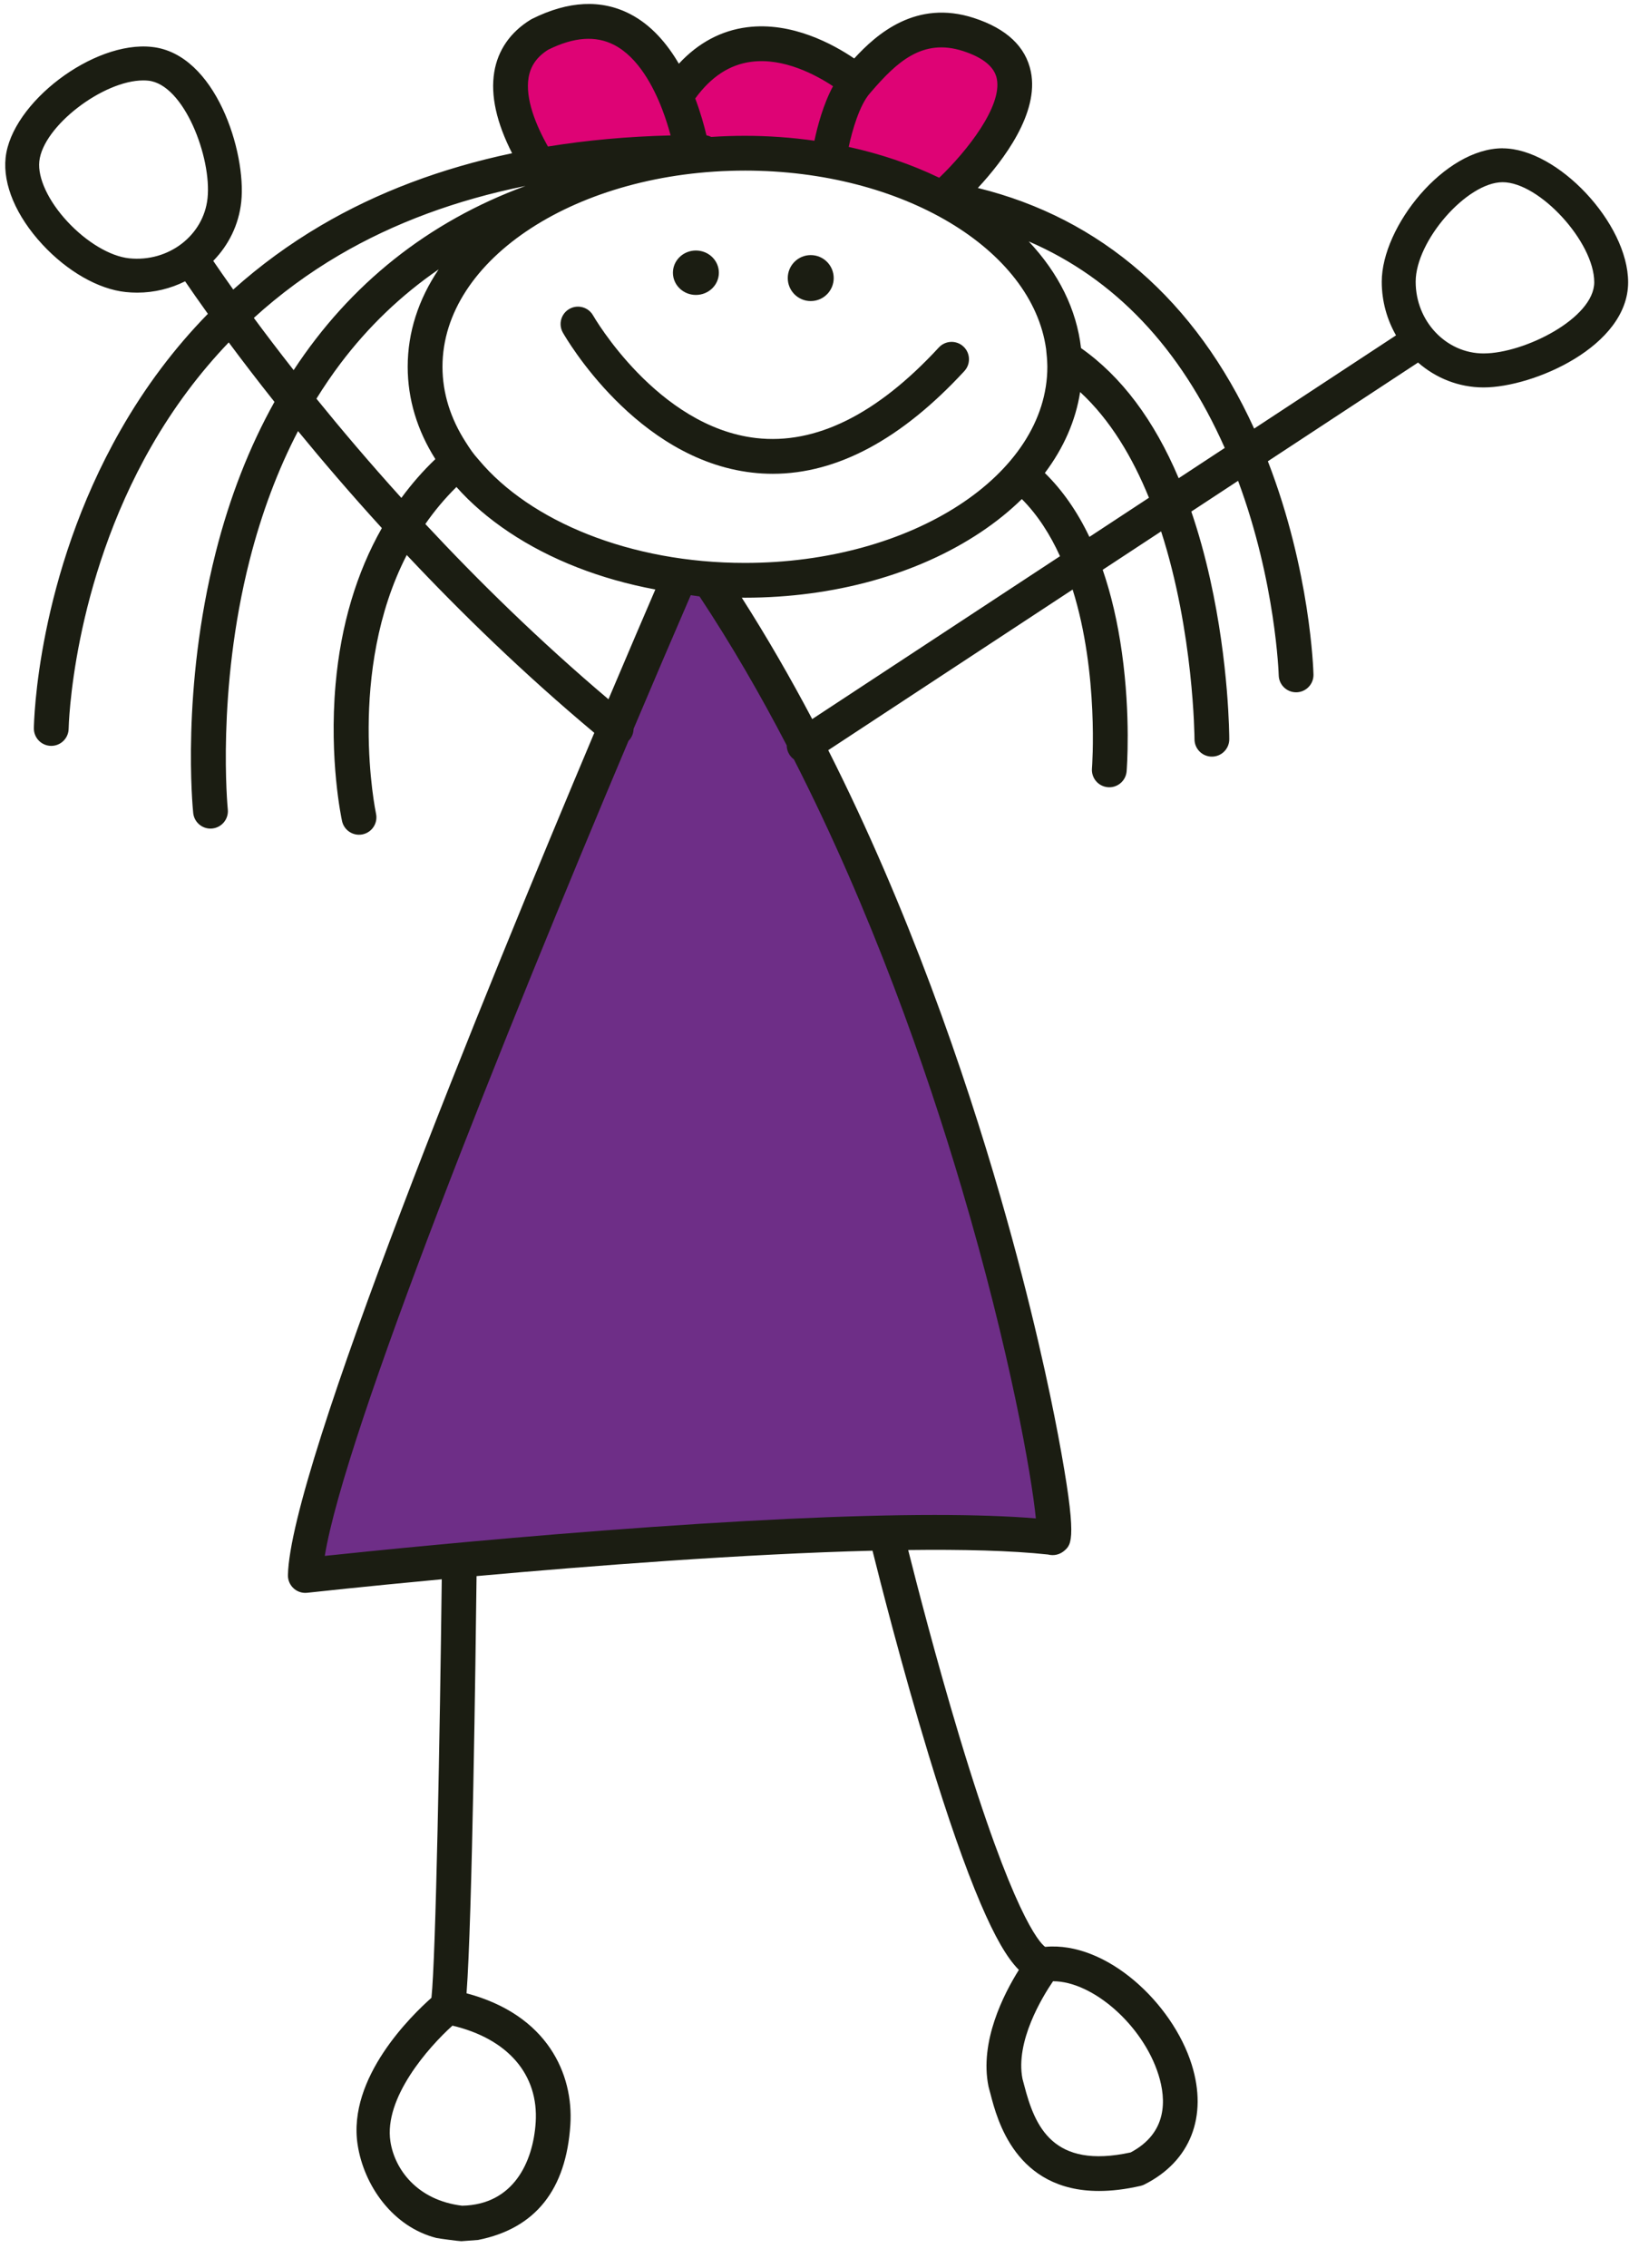
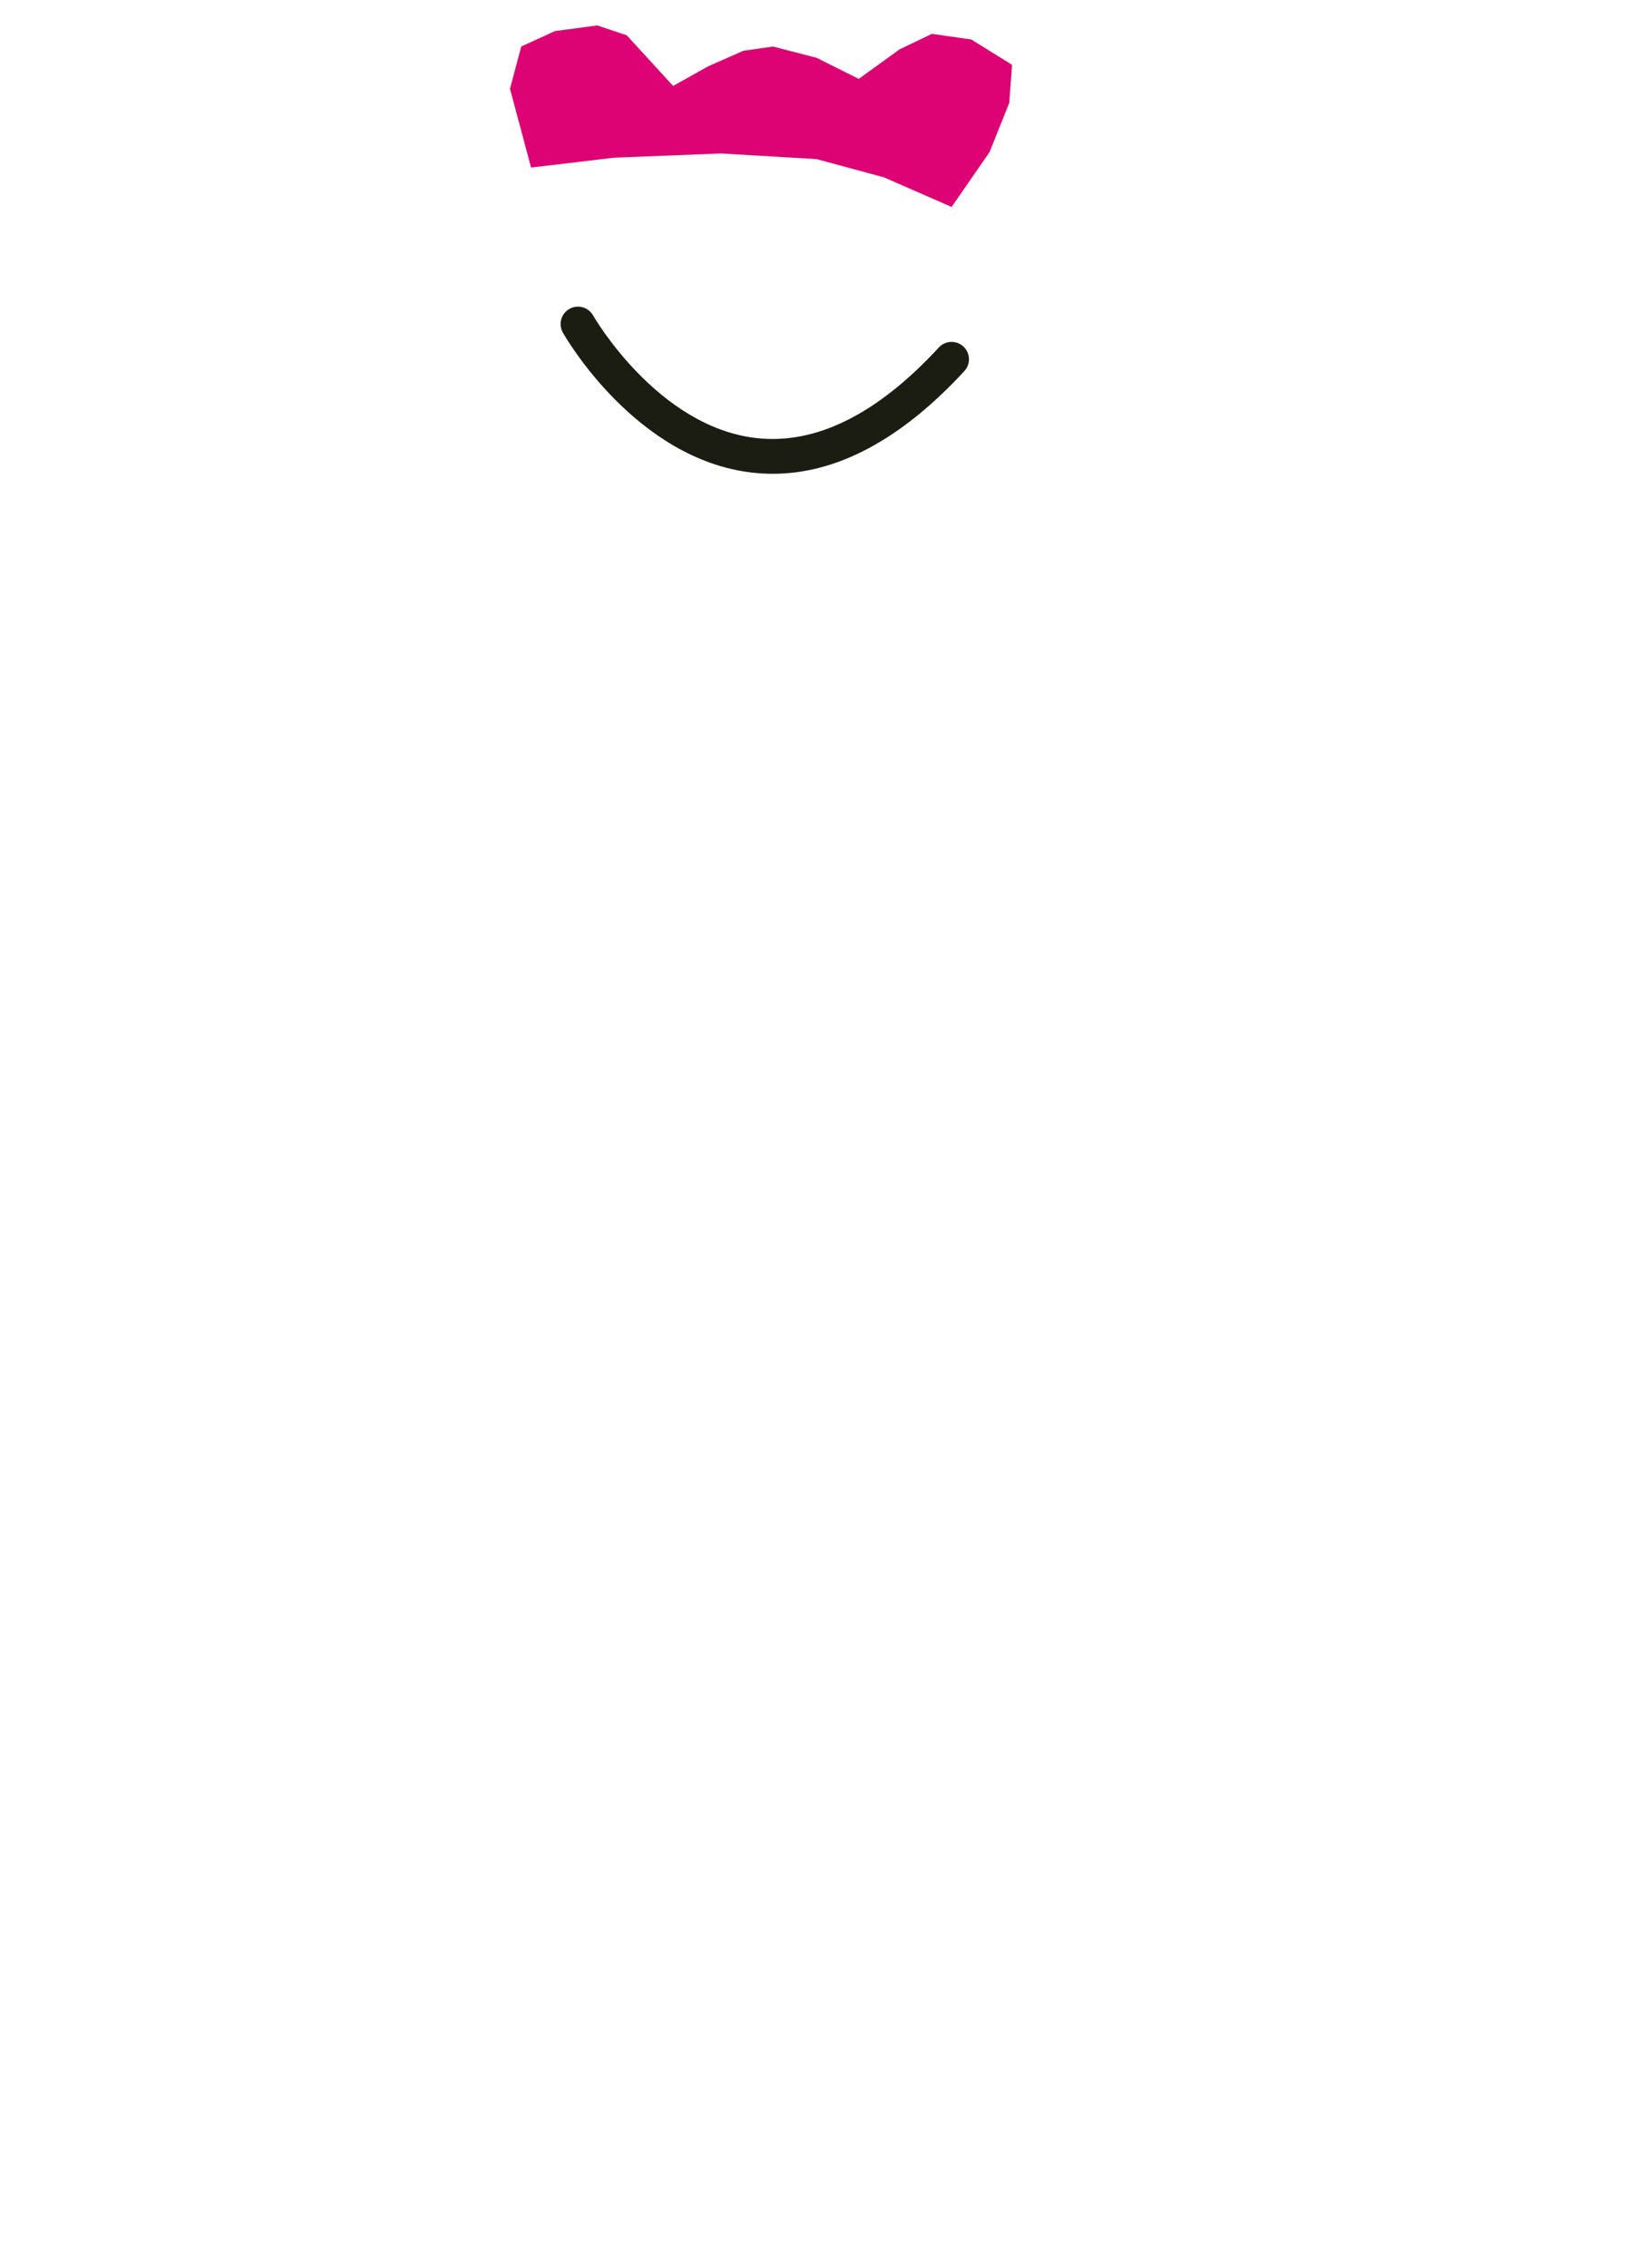
<svg xmlns="http://www.w3.org/2000/svg" id="Vrstva_1" viewBox="0 0 166 231">
  <g id="Holčička">
-     <polygon points="69.36 58.309 57.568 86.79 34.167 146.292 31.083 160.442 62.285 157.721 107.637 156.451 104.553 139.58 96.753 111.461 85.687 83.162 76.616 65.384 72.444 59.397 69.36 58.309" style="fill: #6e2e87;" />
    <polygon points="51.968 9.04 53.115 4.74 56.554 3.164 60.854 2.59 63.864 3.593 68.593 8.753 72.176 6.747 75.759 5.17 78.769 4.74 83.212 5.887 87.511 8.036 91.668 5.027 94.964 3.45 98.977 4.023 103.133 6.603 102.847 10.473 100.84 15.489 96.971 21.079 90.091 18.069 83.212 16.206 73.466 15.632 62.574 16.062 54.118 17.066 51.968 9.04" style="fill: #de0375;" />
-     <path d="M82.616,30.665c-1.293,0-2.341-1.048-2.341-2.341s1.048-2.341,2.341-2.341c1.293,0,2.341,1.048,2.341,2.341,0,1.293-1.048,2.341-2.341,2.341Z" style="fill: #1b1d12;" />
-     <path d="M70.914,30.041c-1.293,0-2.341-1.013-2.341-2.263s1.048-2.262,2.341-2.262c1.293,0,2.341,1.013,2.341,2.262,0,1.25-1.048,2.263-2.341,2.263Z" style="fill: #1b1d12;" />
    <path d="M78.749,48.258c-.702,0-1.405-.04-2.107-.121-11.84-1.362-18.986-13.732-19.285-14.258-.483-.851-.184-1.932.666-2.415.851-.483,1.932-.184,2.415.667.064.113,6.536,11.328,16.608,12.486,6.068.699,12.331-2.406,18.622-9.224.664-.719,1.785-.764,2.503-.101.719.664.764,1.784.101,2.503-6.414,6.952-12.971,10.463-19.524,10.463Z" style="fill: #1b1d12;" />
-     <path d="M153.123,15.104c-5.947,0-12.318,7.978-12.318,13.593,0,1.995.536,3.858,1.453,5.461l-14.457,9.497c-5.953-13.03-15.607-21.428-28.156-24.508,2.634-2.838,6.265-7.643,5.402-11.85-.523-2.547-2.479-4.387-5.813-5.468-5.859-1.901-9.876,1.604-12.188,4.127-2.115-1.437-6.347-3.765-10.908-3.182-2.651.338-4.984,1.587-6.961,3.716-1.195-2.044-2.801-3.936-4.943-5.048-2.946-1.531-6.321-1.367-10.029.488-.045.023-.09.047-.133.074-2.058,1.26-3.34,3.106-3.706,5.338-.389,2.369.224,5.147,1.818,8.266-7.211,1.522-13.729,3.975-19.489,7.364-3.214,1.891-6.192,4.069-8.927,6.521-.821-1.152-1.504-2.137-2.038-2.921,1.558-1.592,2.607-3.673,2.855-6.023.53-5.029-2.607-15.084-9.108-15.768C9.513,4.122,1.16,10.485.571,16.072c-.287,2.728,1.079,5.946,3.748,8.828,2.541,2.743,5.711,4.554,8.48,4.844.396.042.787.063,1.176.063,1.748,0,3.413-.417,4.888-1.154.605.886,1.377,1.996,2.321,3.312-3.407,3.48-6.382,7.436-8.898,11.845-8.535,14.951-8.826,29.743-8.834,30.365-.013.978.77,1.782,1.748,1.795.008,0,.016,0,.024,0,.968,0,1.758-.778,1.771-1.748.002-.143.307-14.611,8.437-28.775,2.247-3.915,4.882-7.441,7.878-10.571,1.342,1.806,2.9,3.844,4.659,6.058-2.551,4.568-4.562,9.696-5.992,15.355-3.528,13.953-2.34,26.011-2.288,26.518.094.911.863,1.59,1.76,1.59.061,0,.122-.003.184-.01.973-.101,1.681-.971,1.58-1.944-.012-.118-1.175-12.027,2.224-25.385,1.219-4.791,2.871-9.188,4.933-13.15,2.519,3.072,5.374,6.404,8.542,9.88-2.578,4.539-4.184,9.897-4.715,15.906-.679,7.69.603,13.682.658,13.934.181.828.915,1.394,1.729,1.394.125,0,.253-.013.38-.041.956-.209,1.562-1.153,1.353-2.109-.039-.178-3.001-14.432,3.132-26.341,5.556,5.912,11.963,12.133,19.112,18.112-11.05,26.202-31.005,74.952-31.219,85.794-.01.51.2.999.577,1.343.328.3.755.463,1.194.463.065,0,.13-.003.195-.011.173-.019,5.647-.622,13.708-1.375-.183,15.387-.603,38.518-1.05,42.628-1.987,1.768-8.572,8.124-7.522,14.963.645,4.201,3.616,8.377,8.021,9.498.219.056,2.321.331,2.546.331.033,0,1.673-.121,1.706-.127,5.882-1.171,8.974-5.159,9.404-11.721.338-5.151-2.312-11.205-10.578-13.402.572-7.546.924-34.28,1.02-42.494,11.671-1.05,27.275-2.258,40.349-2.588.719,2.887,3,11.875,5.718,20.797,1.937,6.359,3.718,11.45,5.292,15.131,1.441,3.37,2.682,5.549,3.905,6.769-1.545,2.462-4.03,7.314-3.095,11.874.01.048.022.096.036.144.051.174.105.385.167.623.677,2.614,2.558,9.878,11.056,9.878,1.257,0,2.658-.159,4.222-.515.138-.031.272-.079.399-.143,4.686-2.343,6.489-6.915,4.823-12.228-1.961-6.252-8.693-12.566-14.932-11.977-.609-.452-3.301-3.373-8.771-21.537-2.357-7.827-4.345-15.543-5.185-18.884,5.554-.069,10.492.054,14.248.458.584.154,1.217.017,1.692-.411.711-.641,1.325-1.194-.667-11.767-.797-4.232-2.624-13.021-5.899-24.343-3.638-12.579-9.327-29.205-17.519-45.404l24.902-16.36c2.695,8.57,1.983,18.083,1.971,18.223-.079.975.648,1.83,1.623,1.909.049.004.097.006.145.006.914,0,1.689-.702,1.764-1.629.018-.225.435-5.575-.48-12.091-.436-3.108-1.093-5.916-1.958-8.431l5.954-3.912c3.33,10.304,3.4,20.996,3.401,21.171,0,.978.794,1.771,1.772,1.771h0c.978,0,1.771-.793,1.771-1.771,0-.309-.022-7.667-1.954-16.321-.547-2.45-1.186-4.739-1.914-6.87l4.766-3.131c3.841,10.322,4.138,19.716,4.141,19.815.025.962.813,1.725,1.77,1.725.016,0,.031,0,.047,0,.977-.026,1.749-.838,1.725-1.816-.011-.437-.317-10.534-4.647-21.717l15.304-10.054c1.807,1.579,4.136,2.535,6.678,2.535,5.058,0,14.729-4.172,14.729-10.711,0-5.992-7.173-13.641-12.791-13.641ZM13.161,26.31c-1.932-.204-4.349-1.643-6.306-3.757-1.935-2.088-3.026-4.432-2.849-6.118.377-3.578,6.502-8.244,10.594-8.244.175,0,.347.008.514.026,3.649.384,6.468,7.855,6.035,11.972-.4,3.798-3.976,6.534-7.989,6.122ZM107.306,201.799h.017c4.013,0,9.143,4.462,10.733,9.532.79,2.517.924,5.912-2.841,7.904-7.922,1.723-9.755-2.625-10.847-6.844-.063-.246-.121-.466-.175-.655-.74-3.807,2.01-8.318,3.114-9.937ZM88.636,9.512l.156-.18c2.55-2.949,5.184-5.483,9.349-4.132,2.031.659,3.187,1.604,3.435,2.809.576,2.796-3.008,7.358-5.866,10.096-2.836-1.367-5.942-2.422-9.226-3.142.372-1.715,1.096-4.232,2.152-5.451ZM76.572,6.292c3.296-.427,6.58,1.34,8.315,2.489-.998,1.847-1.59,4.106-1.895,5.552-2.306-.327-4.676-.5-7.085-.5-1.153,0-2.297.039-3.429.115-.151-.075-.313-.13-.486-.159-.236-.999-.604-2.326-1.146-3.759,1.627-2.224,3.502-3.45,5.725-3.738ZM75.908,17.376c16.056,0,29.281,8.001,30.693,18.176.06.691.108.905.125,1.694,0,.037.002.073.002.11,0,11.017-13.825,19.98-30.819,19.98-11.69,0-21.881-4.241-27.103-10.475-.653-.734-.872-1.085-1.358-1.842-1.518-2.361-2.358-4.949-2.358-7.662,0-11.017,13.826-19.98,30.82-19.98ZM53.864,7.911c.197-1.195.851-2.127,1.997-2.847,2.641-1.304,4.844-1.46,6.736-.48,2.437,1.263,3.995,4.244,4.872,6.522.373.969.658,1.898.869,2.688-4.358.108-8.528.485-12.5,1.13-1.241-2.194-2.326-4.878-1.974-7.012ZM29.923,37.699c-1.523-1.939-2.881-3.727-4.056-5.318,2.657-2.417,5.558-4.557,8.702-6.4,5.575-3.268,11.925-5.615,18.982-7.041-9.917,3.642-17.887,10.005-23.627,18.758ZM40.901,50.714c-3.238-3.579-6.132-6.992-8.655-10.104.769-1.241,1.58-2.434,2.438-3.572,2.844-3.77,6.195-6.976,10.016-9.601-2.065,3.059-3.155,6.424-3.155,9.919,0,3.3.972,6.485,2.819,9.405-1.266,1.21-2.42,2.531-3.463,3.953ZM43.344,53.373c.913-1.316,1.963-2.581,3.169-3.769,1.48,1.664,3.276,3.21,5.366,4.605,4.218,2.815,9.335,4.796,14.903,5.833-.977,2.266-2.655,6.174-4.777,11.182-6.998-5.919-13.253-12.051-18.661-17.851ZM54.586,216.196c-.263,4.006-2.253,8.363-7.498,8.465-4.609-.56-6.874-3.741-7.303-6.536-.682-4.443,3.864-9.589,6.32-11.805,5.647,1.337,8.803,4.984,8.482,9.877ZM97.991,120.994c4.942,16.695,7.139,29.331,7.565,33.662-2.835-.233-6.276-.35-10.306-.35-8.631,0-19.975.534-33.924,1.598-12.525.956-23.674,2.09-28.23,2.571,2.047-12.575,18.39-53.287,30.954-83.024.04-.04.08-.082.117-.127.263-.319.388-.703.396-1.087,2.083-4.921,4.054-9.522,5.827-13.616l.893.127c3.237,4.886,6.192,9.997,8.885,15.171.002.33.094.663.288.959.122.185.273.339.442.461,7.941,15.563,13.513,31.562,17.092,43.654ZM82.766,73.242c-2.219-4.198-4.609-8.346-7.179-12.368.107,0,.214.005.321.005,9.052,0,17.585-2.368,24.029-6.669,1.567-1.045,2.965-2.177,4.192-3.378,1.632,1.642,2.903,3.647,3.889,5.82l-25.252,16.589ZM111.013,54.684c-1.231-2.582-2.747-4.753-4.539-6.509,1.921-2.55,3.141-5.334,3.595-8.244,3.079,2.835,5.345,6.667,7.013,10.767l-6.068,3.987ZM120.111,48.708c-2.508-5.925-5.837-10.361-9.952-13.253-.448-3.918-2.276-7.627-5.329-10.865,8.749,3.775,15.444,10.816,19.976,21.034l-4.694,3.084ZM151.185,36c-3.818,0-6.924-3.275-6.924-7.303,0-4.168,5.218-10.138,8.862-10.138,3.751,0,9.335,6.092,9.335,10.185,0,3.67-7.133,7.255-11.273,7.255Z" style="fill: #1b1d12;" />
  </g>
</svg>